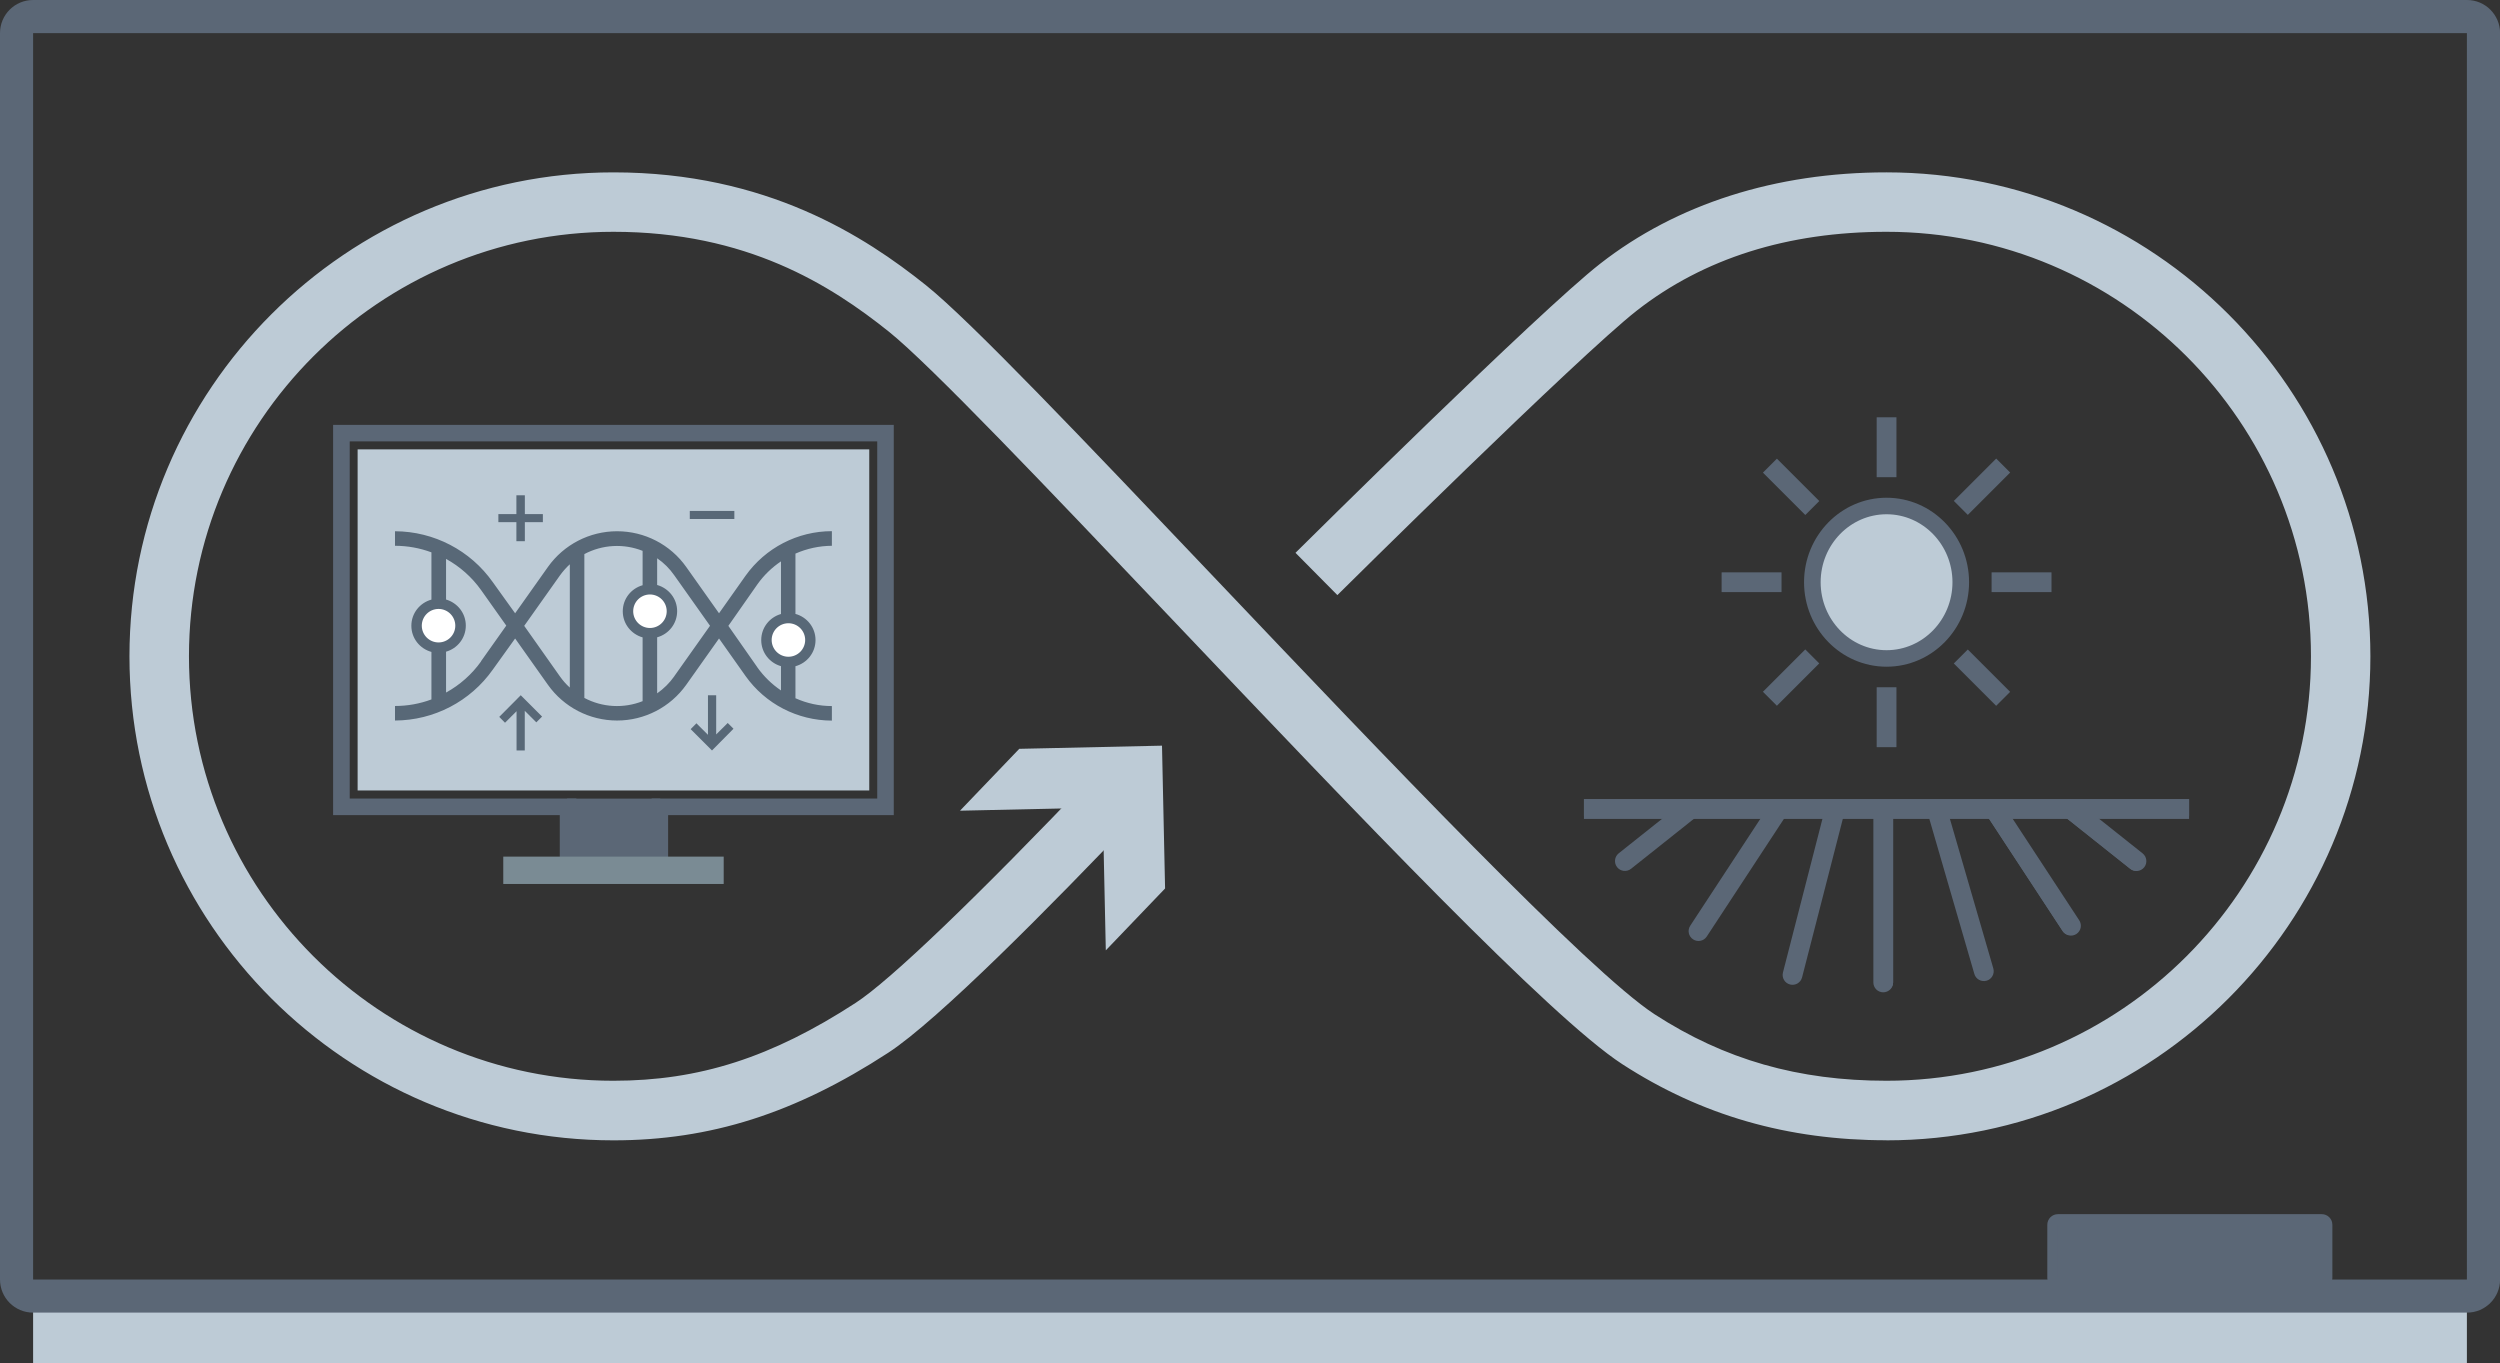
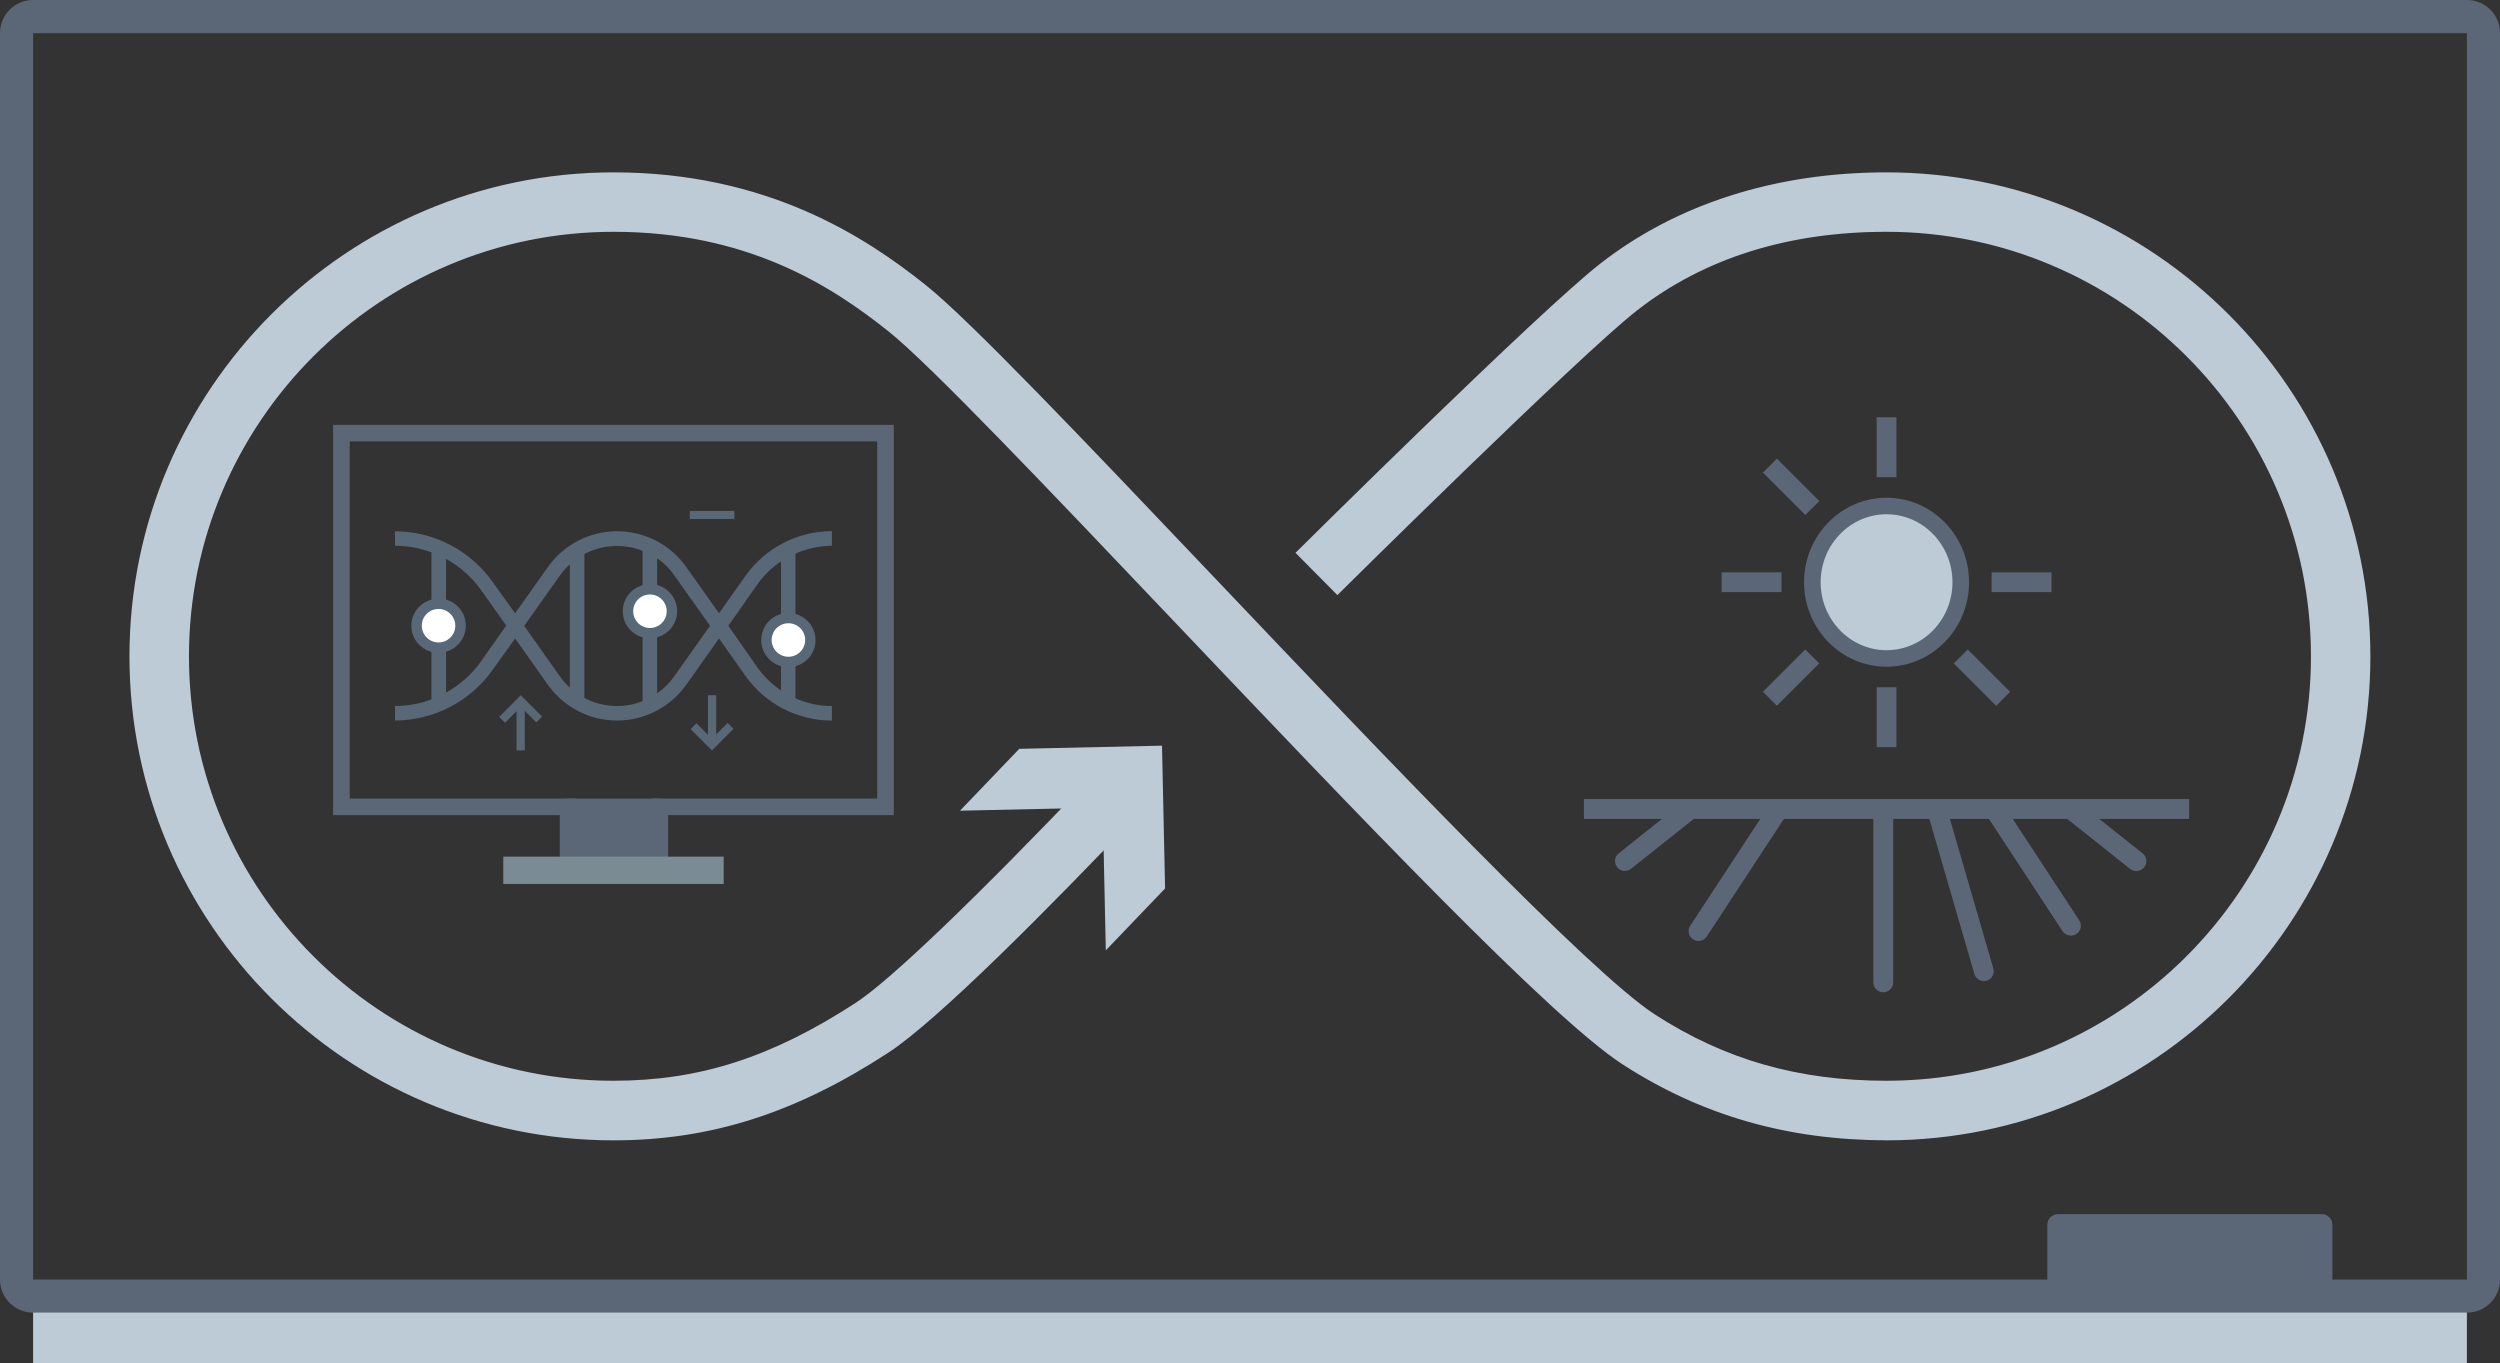
<svg xmlns="http://www.w3.org/2000/svg" id="Layer_2" viewBox="0 0 316.33 172.5">
  <rect x="0" y="0" width="316.33" height="172.5" fill="#333333" stroke="none" />
  <defs>
    <style>
      .cls-1, .cls-2 {
        fill-rule: evenodd;
      }

      .cls-1, .cls-3 {
        fill: #586877;
      }

      .cls-2, .cls-4 {
        fill: #bdcbd6;
      }

      .cls-5 {
        fill: #5b6776;
      }

      .cls-6 {
        fill: #fff;
      }

      .cls-7 {
        fill: #7a8b94;
      }
    </style>
  </defs>
  <g id="Layer_1-2" data-name="Layer_1">
    <g>
      <polygon class="cls-2" points="312.14 172.5 4.19 172.5 4.19 164.9 230.94 164.9 244.8 164.9 257.45 164.9 312.14 164.9 312.14 172.5" />
      <g>
        <g>
-           <rect class="cls-4" x="45.25" y="56.86" width="64.74" height="43.16" />
          <rect class="cls-5" x="71.76" y="101.05" width="11.78" height="10.39" />
          <path class="cls-5" d="M111,55.85v45.19h-28.55v8.28h-9.52v-8.28h-28.68v-45.19h66.75M113.09,53.76H42.15v49.38h28.68v8.28h13.71v-8.28h28.55v-49.38h0Z" />
          <g>
-             <path class="cls-3" d="M66.41,62.67v2.38h2.28v1.02h-2.28v2.41h-1.07v-2.41h-2.28v-1.02h2.28v-2.38h1.07Z" />
            <path class="cls-3" d="M92.92,64.65v1.02h-5.64v-1.02h5.64Z" />
            <polygon class="cls-1" points="67.86 91.4 66.4 89.94 66.4 94.96 65.36 94.96 65.36 89.99 63.9 91.45 63.17 90.71 65.89 87.97 68.59 90.67 67.86 91.4" />
            <polygon class="cls-1" points="88.12 91.52 89.58 92.98 89.58 87.97 90.62 87.97 90.62 92.93 92.08 91.48 92.81 92.21 90.09 94.96 87.39 92.26 88.12 91.52" />
          </g>
          <g>
            <path class="cls-6" d="M82.24,80.12c-1.54,0-2.78-1.25-2.78-2.78s1.25-2.78,2.78-2.78,2.78,1.25,2.78,2.78-1.25,2.78-2.78,2.78Z" />
            <path class="cls-6" d="M99.75,83.76c-1.54,0-2.78-1.25-2.78-2.78s1.25-2.78,2.78-2.78,2.78,1.25,2.78,2.78-1.25,2.78-2.78,2.78Z" />
            <g>
              <circle class="cls-6" cx="55.49" cy="79.17" r="2.78" />
              <path class="cls-3" d="M105.26,69.05v-1.84c-4.34,0-8.41,2.11-10.93,5.65l-3.35,4.74-4.15-5.86c-2.01-2.84-5.27-4.52-8.75-4.52s-6.74,1.69-8.75,4.52l-4.15,5.86-2.82-3.93c-2.84-4.03-7.45-6.43-12.38-6.45v1.84c1.57,0,3.13.28,4.61.83v5.98c-1.46.4-2.54,1.72-2.54,3.31s1.08,2.91,2.54,3.31v6.01c-1.47.55-3.03.83-4.61.83v1.84c4.93-.02,9.54-2.42,12.38-6.45l2.82-3.93,4.15,5.86c2.02,2.84,5.27,4.52,8.75,4.52h0c3.48,0,6.74-1.69,8.75-4.52l4.15-5.86,3.35,4.74c2.51,3.54,6.58,5.64,10.93,5.65v-1.84c-1.59,0-3.16-.34-4.61-.99v-4.05c1.46-.4,2.54-1.72,2.54-3.31s-1.08-2.91-2.54-3.31v-7.63c1.45-.64,3.02-.98,4.61-.99ZM53.37,79.17c0-1.17.95-2.12,2.12-2.12s2.12.95,2.12,2.12-.95,2.12-2.12,2.12-2.12-.95-2.12-2.12ZM60.87,83.69c-1.16,1.63-2.68,2.98-4.43,3.94v-5.17c1.44-.41,2.5-1.72,2.5-3.3s-1.06-2.88-2.5-3.3v-5.14c1.75.96,3.27,2.31,4.43,3.94l3.19,4.5-3.19,4.5ZM82.24,79.46c-1.17,0-2.12-.95-2.12-2.12s.95-2.12,2.12-2.12,2.12.95,2.12,2.12-.95,2.12-2.12,2.12ZM72.1,87c-.47-.42-.89-.9-1.25-1.41l-4.52-6.4,4.52-6.38c.37-.51.79-.99,1.25-1.41v15.6ZM73.94,88.29v-18.18c2.28-1.21,4.97-1.36,7.37-.41v4.35c-1.45.41-2.51,1.72-2.51,3.3s1.07,2.89,2.51,3.3v8.07c-2.4.95-5.09.8-7.37-.41ZM85.32,85.57c-.59.84-1.33,1.57-2.17,2.16v-7.09c1.46-.4,2.53-1.72,2.53-3.31s-1.08-2.9-2.53-3.31v-3.38c.85.58,1.58,1.31,2.17,2.16l4.52,6.38-4.52,6.38ZM95.84,84.45l-3.68-5.26,3.68-5.26c.81-1.14,1.82-2.12,2.98-2.9v6.66c-1.44.41-2.5,1.72-2.5,3.3s1.06,2.89,2.5,3.3v3.07c-1.16-.78-2.16-1.76-2.98-2.9ZM101.88,80.98c0,1.17-.95,2.12-2.12,2.12s-2.12-.95-2.12-2.12.95-2.12,2.12-2.12,2.12.95,2.12,2.12Z" />
            </g>
          </g>
          <rect class="cls-7" x="63.68" y="108.39" width="27.89" height="3.46" />
        </g>
        <g>
          <polygon class="cls-5" points="200.42 103.22 276.99 103.22 276.99 101.12 200.42 101.12 200.42 103.22 200.42 103.22" />
          <g>
-             <path class="cls-5" d="M237.44,102.83v21.48c0,.58.47,1.05,1.05,1.05s1.05-.47,1.05-1.05v-21.48c0-.58-.47-1.05-1.05-1.05s-1.05.47-1.05,1.05h0Z" />
+             <path class="cls-5" d="M237.44,102.83v21.48c0,.58.47,1.05,1.05,1.05s1.05-.47,1.05-1.05v-21.48c0-.58-.47-1.05-1.05-1.05s-1.05.47-1.05,1.05h0" />
            <path class="cls-5" d="M262.75,116.67l-9.78-14.91c-.32-.48-.97-.62-1.45-.3-.48.32-.62.97-.3,1.45l9.78,14.91c.32.48.97.62,1.45.3.48-.32.62-.97.3-1.45h0Z" />
            <path class="cls-5" d="M270.86,108.3l-8.2-6.52c-.45-.36-1.11-.28-1.47.17-.36.45-.29,1.11.17,1.47l8.2,6.52c.45.36,1.11.28,1.47-.17.36-.45.28-1.11-.17-1.47h0Z" />
          </g>
        </g>
        <g>
          <polygon class="cls-5" points="200.42 103.62 276.99 103.62 276.99 101.12 200.42 101.12 200.42 103.62 200.42 103.62" />
          <g>
            <path class="cls-5" d="M237.04,102.83v21.48c0,.69.56,1.25,1.25,1.25s1.25-.56,1.25-1.25v-21.48c0-.69-.56-1.25-1.25-1.25s-1.25.56-1.25,1.25h0Z" />
            <path class="cls-5" d="M252.22,122.54l-5.92-20.39c-.19-.66-.89-1.04-1.55-.85-.66.19-1.04.89-.85,1.55l5.92,20.39c.19.66.89,1.04,1.55.85s1.04-.89.85-1.55h0Z" />
            <path class="cls-5" d="M263.09,116.45l-9.46-14.43c-.38-.58-1.15-.74-1.73-.36-.58.38-.74,1.15-.36,1.73l9.46,14.43c.38.58,1.15.74,1.73.36.58-.38.74-1.15.36-1.73h0Z" />
            <path class="cls-5" d="M271.11,107.98l-8.2-6.52c-.54-.43-1.33-.34-1.76.2-.43.54-.34,1.33.2,1.76l8.2,6.52c.54.43,1.33.34,1.76-.2.43-.54.34-1.33-.2-1.76h0Z" />
            <path class="cls-5" d="M213.02,101.45l-8.2,6.52c-.54.43-.63,1.22-.2,1.76.43.54,1.22.63,1.76.2l8.2-6.52c.54-.43.63-1.22.2-1.76-.43-.54-1.22-.63-1.76-.2h0Z" />
-             <path class="cls-5" d="M228.02,123.67l5.37-20.89c.17-.67-.23-1.35-.9-1.52-.67-.17-1.35.23-1.52.9l-5.37,20.89c-.17.67.23,1.35.9,1.52s1.35-.23,1.52-.9h0Z" />
            <path class="cls-5" d="M215.96,118.5l9.78-14.91c.38-.58.22-1.35-.36-1.73-.58-.38-1.35-.22-1.73.36l-9.78,14.91c-.38.58-.22,1.35.36,1.73.58.38,1.35.22,1.73-.36h0Z" />
          </g>
        </g>
        <g>
          <path class="cls-4" d="M238.71,83.31c-5.18,0-9.39-4.33-9.39-9.65s4.21-9.65,9.39-9.65,9.39,4.33,9.39,9.65-4.21,9.65-9.39,9.65Z" />
          <path class="cls-5" d="M238.71,65.07c4.6,0,8.34,3.86,8.34,8.6s-3.74,8.6-8.34,8.6-8.34-3.86-8.34-8.6,3.74-8.6,8.34-8.6M238.71,62.98c-5.76,0-10.44,4.8-10.44,10.69s4.67,10.69,10.44,10.69,10.44-4.8,10.44-10.69-4.67-10.69-10.44-10.69h0Z" />
        </g>
        <g>
          <g>
            <rect class="cls-5" x="237.46" y="52.8" width="2.5" height="7.58" />
            <rect class="cls-5" x="237.46" y="86.96" width="2.5" height="7.58" />
          </g>
          <g>
            <rect class="cls-5" x="252" y="72.42" width="7.58" height="2.5" />
            <rect class="cls-5" x="217.84" y="72.42" width="7.58" height="2.5" />
          </g>
          <g>
            <rect class="cls-5" x="249.53" y="81.96" width="2.5" height="7.58" transform="translate(12.82 202.44) rotate(-45)" />
            <rect class="cls-5" x="225.38" y="57.8" width="2.5" height="7.58" transform="translate(22.83 178.3) rotate(-45)" />
          </g>
          <g>
            <rect class="cls-5" x="222.84" y="84.49" width="7.58" height="2.5" transform="translate(5.75 185.36) rotate(-45)" />
-             <rect class="cls-5" x="247" y="60.34" width="7.58" height="2.5" transform="translate(29.9 195.37) rotate(-45)" />
          </g>
        </g>
        <g>
          <path class="cls-4" d="M238.71,144.28c-12.51,0-23.45-3.15-33.44-9.63-9.07-5.88-33.37-31.45-56.87-56.19-15.81-16.64-30.74-32.35-35.95-36.51-7.36-5.88-17.96-12.62-34.83-12.62-29.61,0-53.71,24.09-53.71,53.71s24.09,53.71,53.71,53.71c10.86,0,20.02-2.95,30.64-9.85,4.39-2.85,15.37-13.38,30.13-28.88l5.46,5.2c-10.87,11.42-25.16,25.89-31.48,30-11.77,7.66-22.49,11.07-34.75,11.07-33.77,0-61.24-27.47-61.24-61.24s27.47-61.24,61.24-61.24c19.42,0,31.86,8.14,39.53,14.27,5.61,4.48,20.02,19.65,36.71,37.21,21.02,22.13,47.19,49.66,55.5,55.05,8.86,5.74,18.18,8.41,29.34,8.41,29.61,0,53.71-24.09,53.71-53.71s-24.09-53.71-53.71-53.71c-12.49,0-23.11,3.35-31.59,9.97-7.32,5.72-37.58,35.69-37.89,36l-5.3-5.35c1.26-1.25,30.88-30.6,38.55-36.58,9.69-7.57,22.22-11.56,36.22-11.56,33.77,0,61.24,27.47,61.24,61.24s-27.47,61.24-61.24,61.24Z" />
          <polygon class="cls-4" points="139.92 120.25 139.53 102.18 121.47 102.58 128.97 94.75 147.03 94.35 147.42 112.42 139.92 120.25" />
        </g>
      </g>
      <path class="cls-5" d="M312.14,4.19v157.71H4.19V4.19h307.96M312.14,0H4.19C1.87,0,0,1.87,0,4.19v157.71c0,2.31,1.87,4.19,4.19,4.19h307.96c2.31,0,4.19-1.87,4.19-4.19V4.19c0-2.31-1.87-4.19-4.19-4.19h0Z" />
      <g>
        <rect class="cls-5" x="259.72" y="154.3" width="34.73" height="8.08" rx=".67" ry=".67" />
        <path class="cls-5" d="M293.78,154.97v6.73h-33.39v-6.73h33.39M293.78,153.63h-33.39c-.74,0-1.34.6-1.34,1.34v6.73c0,.74.6,1.34,1.34,1.34h33.39c.74,0,1.34-.6,1.34-1.34v-6.73c0-.74-.6-1.34-1.34-1.34h0Z" />
      </g>
    </g>
  </g>
</svg>